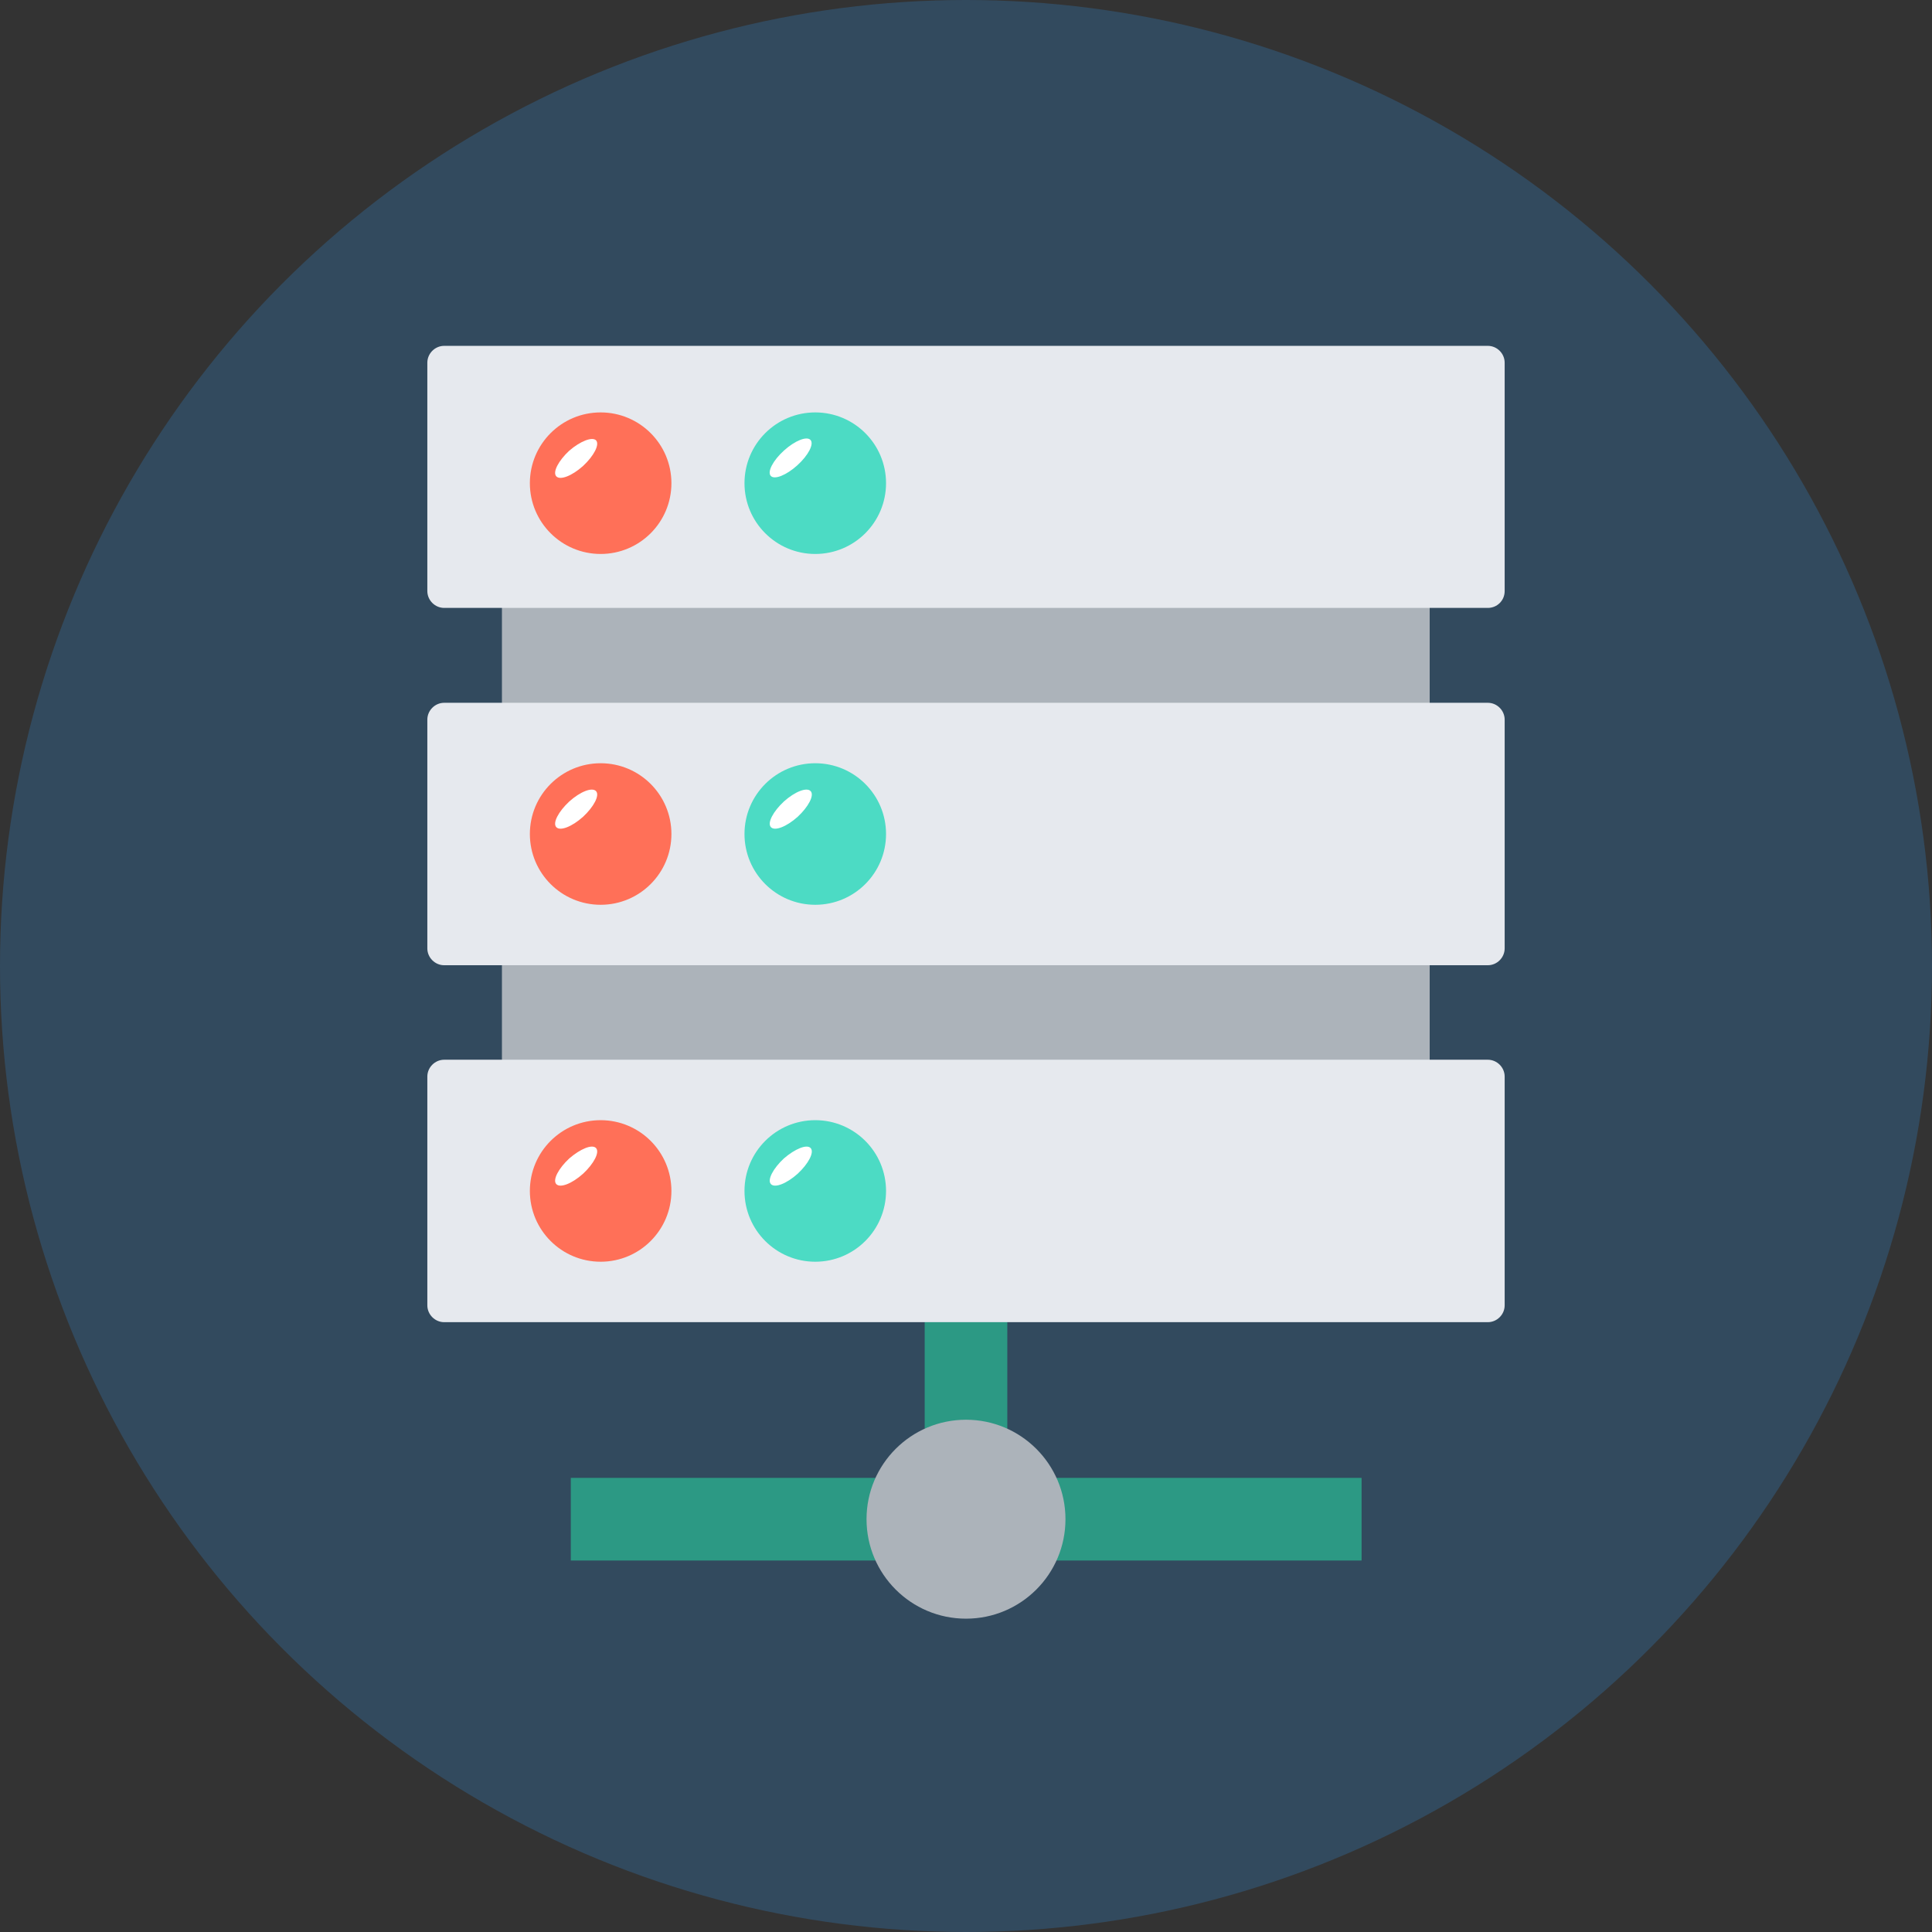
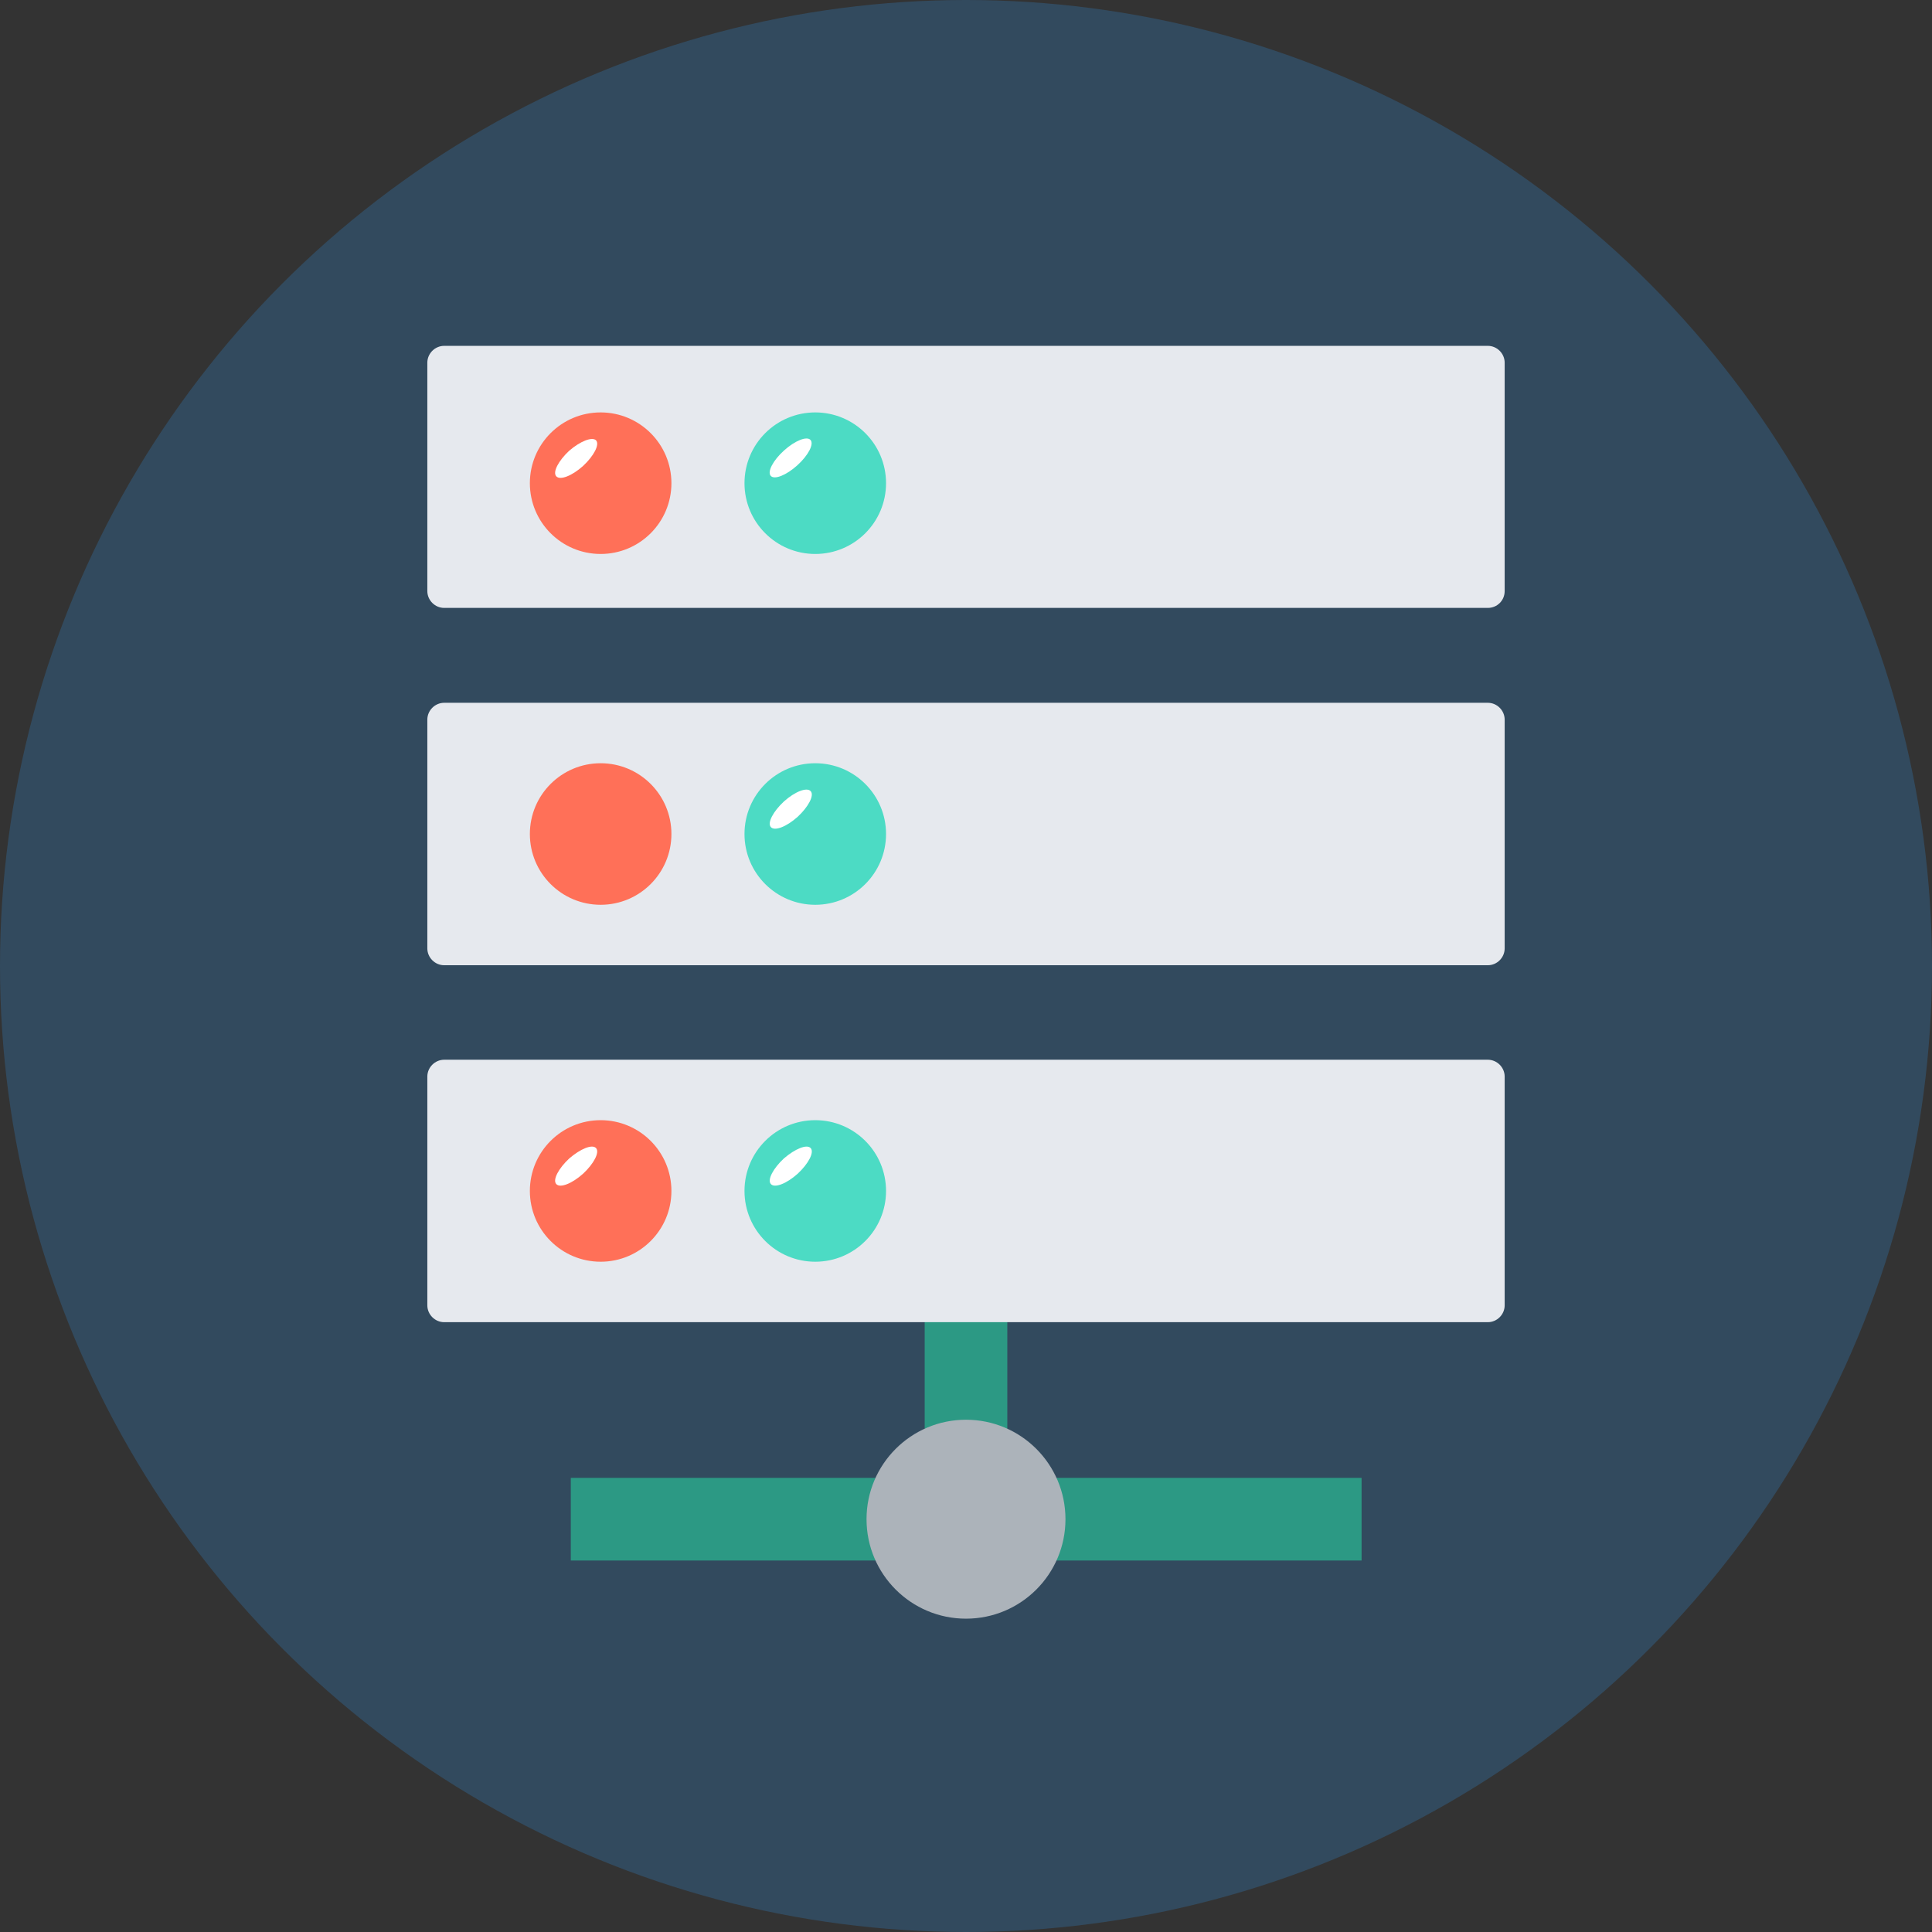
<svg xmlns="http://www.w3.org/2000/svg" version="1.1" id="Layer_1" viewBox="0 0 505 505" xml:space="preserve">
  <rect x="0" y="0" width="505" height="505" fill="#333333" stroke="none" />
  <circle style="fill:#324A5E;" cx="252.5" cy="252.5" r="252.5" />
  <g>
    <rect x="241.7" y="326" style="fill:#2C9984;" width="21.6" height="71.1" />
    <rect x="149.2" y="386.3" style="fill:#2C9984;" width="206.7" height="21.6" />
  </g>
-   <rect x="131.2" y="119.3" style="fill:#ACB3BA;" width="242.5" height="197.3" />
  <g>
    <path style="fill:#E6E9EE;" d="M388.9,158.9H116.1c-2.4,0-4.4-2-4.4-4.4V94.8c0-2.4,2-4.4,4.4-4.4h272.8c2.4,0,4.4,2,4.4,4.4v59.7   C393.3,157,391.3,158.9,388.9,158.9z" />
    <path style="fill:#E6E9EE;" d="M388.9,252.3H116.1c-2.4,0-4.4-2-4.4-4.4v-59.8c0-2.4,2-4.4,4.4-4.4h272.8c2.4,0,4.4,2,4.4,4.4v59.8   C393.3,250.3,391.3,252.3,388.9,252.3z" />
    <path style="fill:#E6E9EE;" d="M388.9,345.6H116.1c-2.4,0-4.4-2-4.4-4.4v-59.8c0-2.4,2-4.4,4.4-4.4h272.8c2.4,0,4.4,2,4.4,4.4v59.8   C393.3,343.6,391.3,345.6,388.9,345.6z" />
  </g>
  <circle style="fill:#FF7058;" cx="157" cy="126.3" r="18.5" />
  <path style="fill:#FFFFFF;" d="M155.8,115.1c1,1.1-0.6,4.1-3.4,6.7c-2.9,2.6-6,3.8-7,2.7s0.6-4.1,3.4-6.7  C151.7,115.3,154.8,114.1,155.8,115.1z" />
  <circle style="fill:#4CDBC4;" cx="213.1" cy="126.3" r="18.5" />
  <ellipse transform="matrix(-0.671 -0.742 0.742 -0.671 256.439 353.419)" style="fill:#FFFFFF;" cx="206.655" cy="119.797" rx="2.6" ry="7" />
  <circle style="fill:#FF7058;" cx="157" cy="218" r="18.5" />
-   <path style="fill:#FFFFFF;" d="M155.8,206.8c1,1.1-0.6,4.1-3.4,6.7c-2.9,2.6-6,3.8-7,2.7s0.6-4.1,3.4-6.7  C151.7,206.9,154.8,205.7,155.8,206.8z" />
  <circle style="fill:#4CDBC4;" cx="213.1" cy="218" r="18.5" />
  <path style="fill:#FFFFFF;" d="M211.9,206.8c1,1.1-0.6,4.1-3.4,6.7c-2.9,2.6-6,3.8-7,2.7s0.6-4.1,3.4-6.7  C207.8,206.9,210.9,205.7,211.9,206.8z" />
  <circle style="fill:#FF7058;" cx="157" cy="311.3" r="18.5" />
  <path style="fill:#FFFFFF;" d="M155.8,300.1c1,1.1-0.6,4.1-3.4,6.7c-2.9,2.6-6,3.8-7,2.7s0.6-4.1,3.4-6.7  C151.7,300.3,154.8,299,155.8,300.1z" />
  <circle style="fill:#4CDBC4;" cx="213.1" cy="311.3" r="18.5" />
  <path style="fill:#FFFFFF;" d="M211.9,300.1c1,1.1-0.6,4.1-3.4,6.7c-2.9,2.6-6,3.8-7,2.7c-1-1.1,0.6-4.1,3.4-6.7  C207.8,300.3,210.9,299,211.9,300.1z" />
  <circle style="fill:#ACB3BA;" cx="252.5" cy="397.1" r="26" />
</svg>